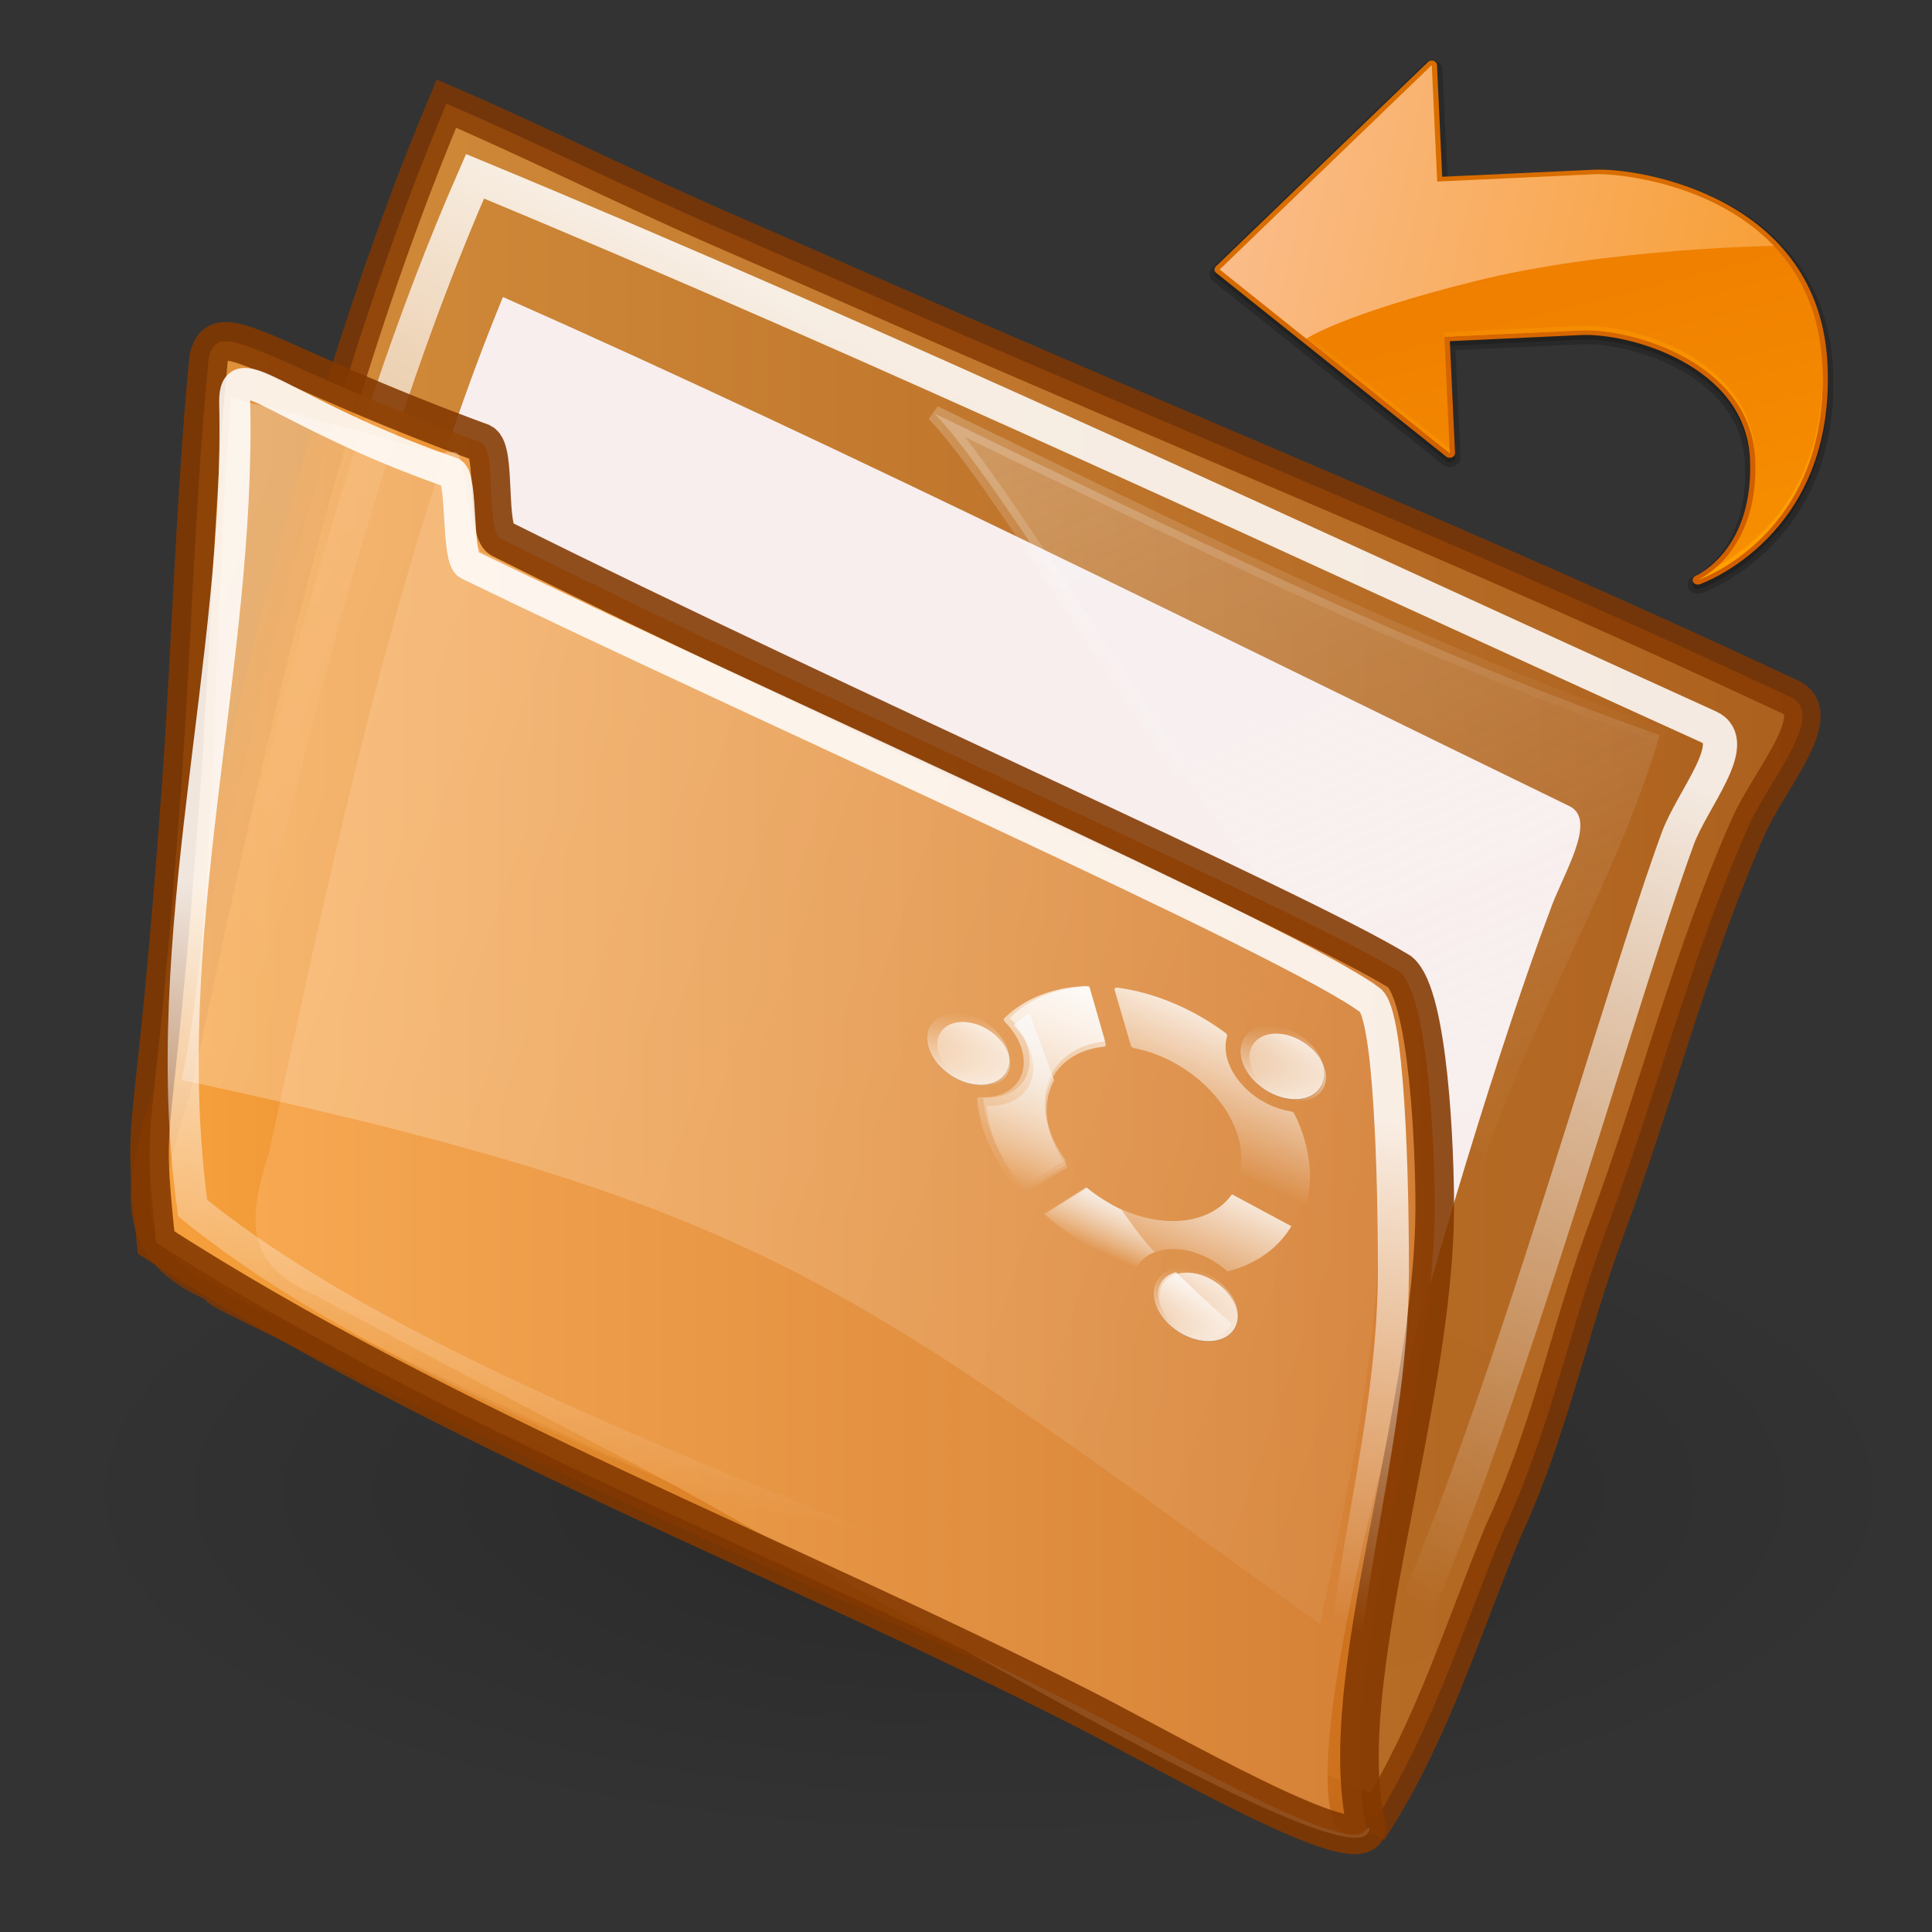
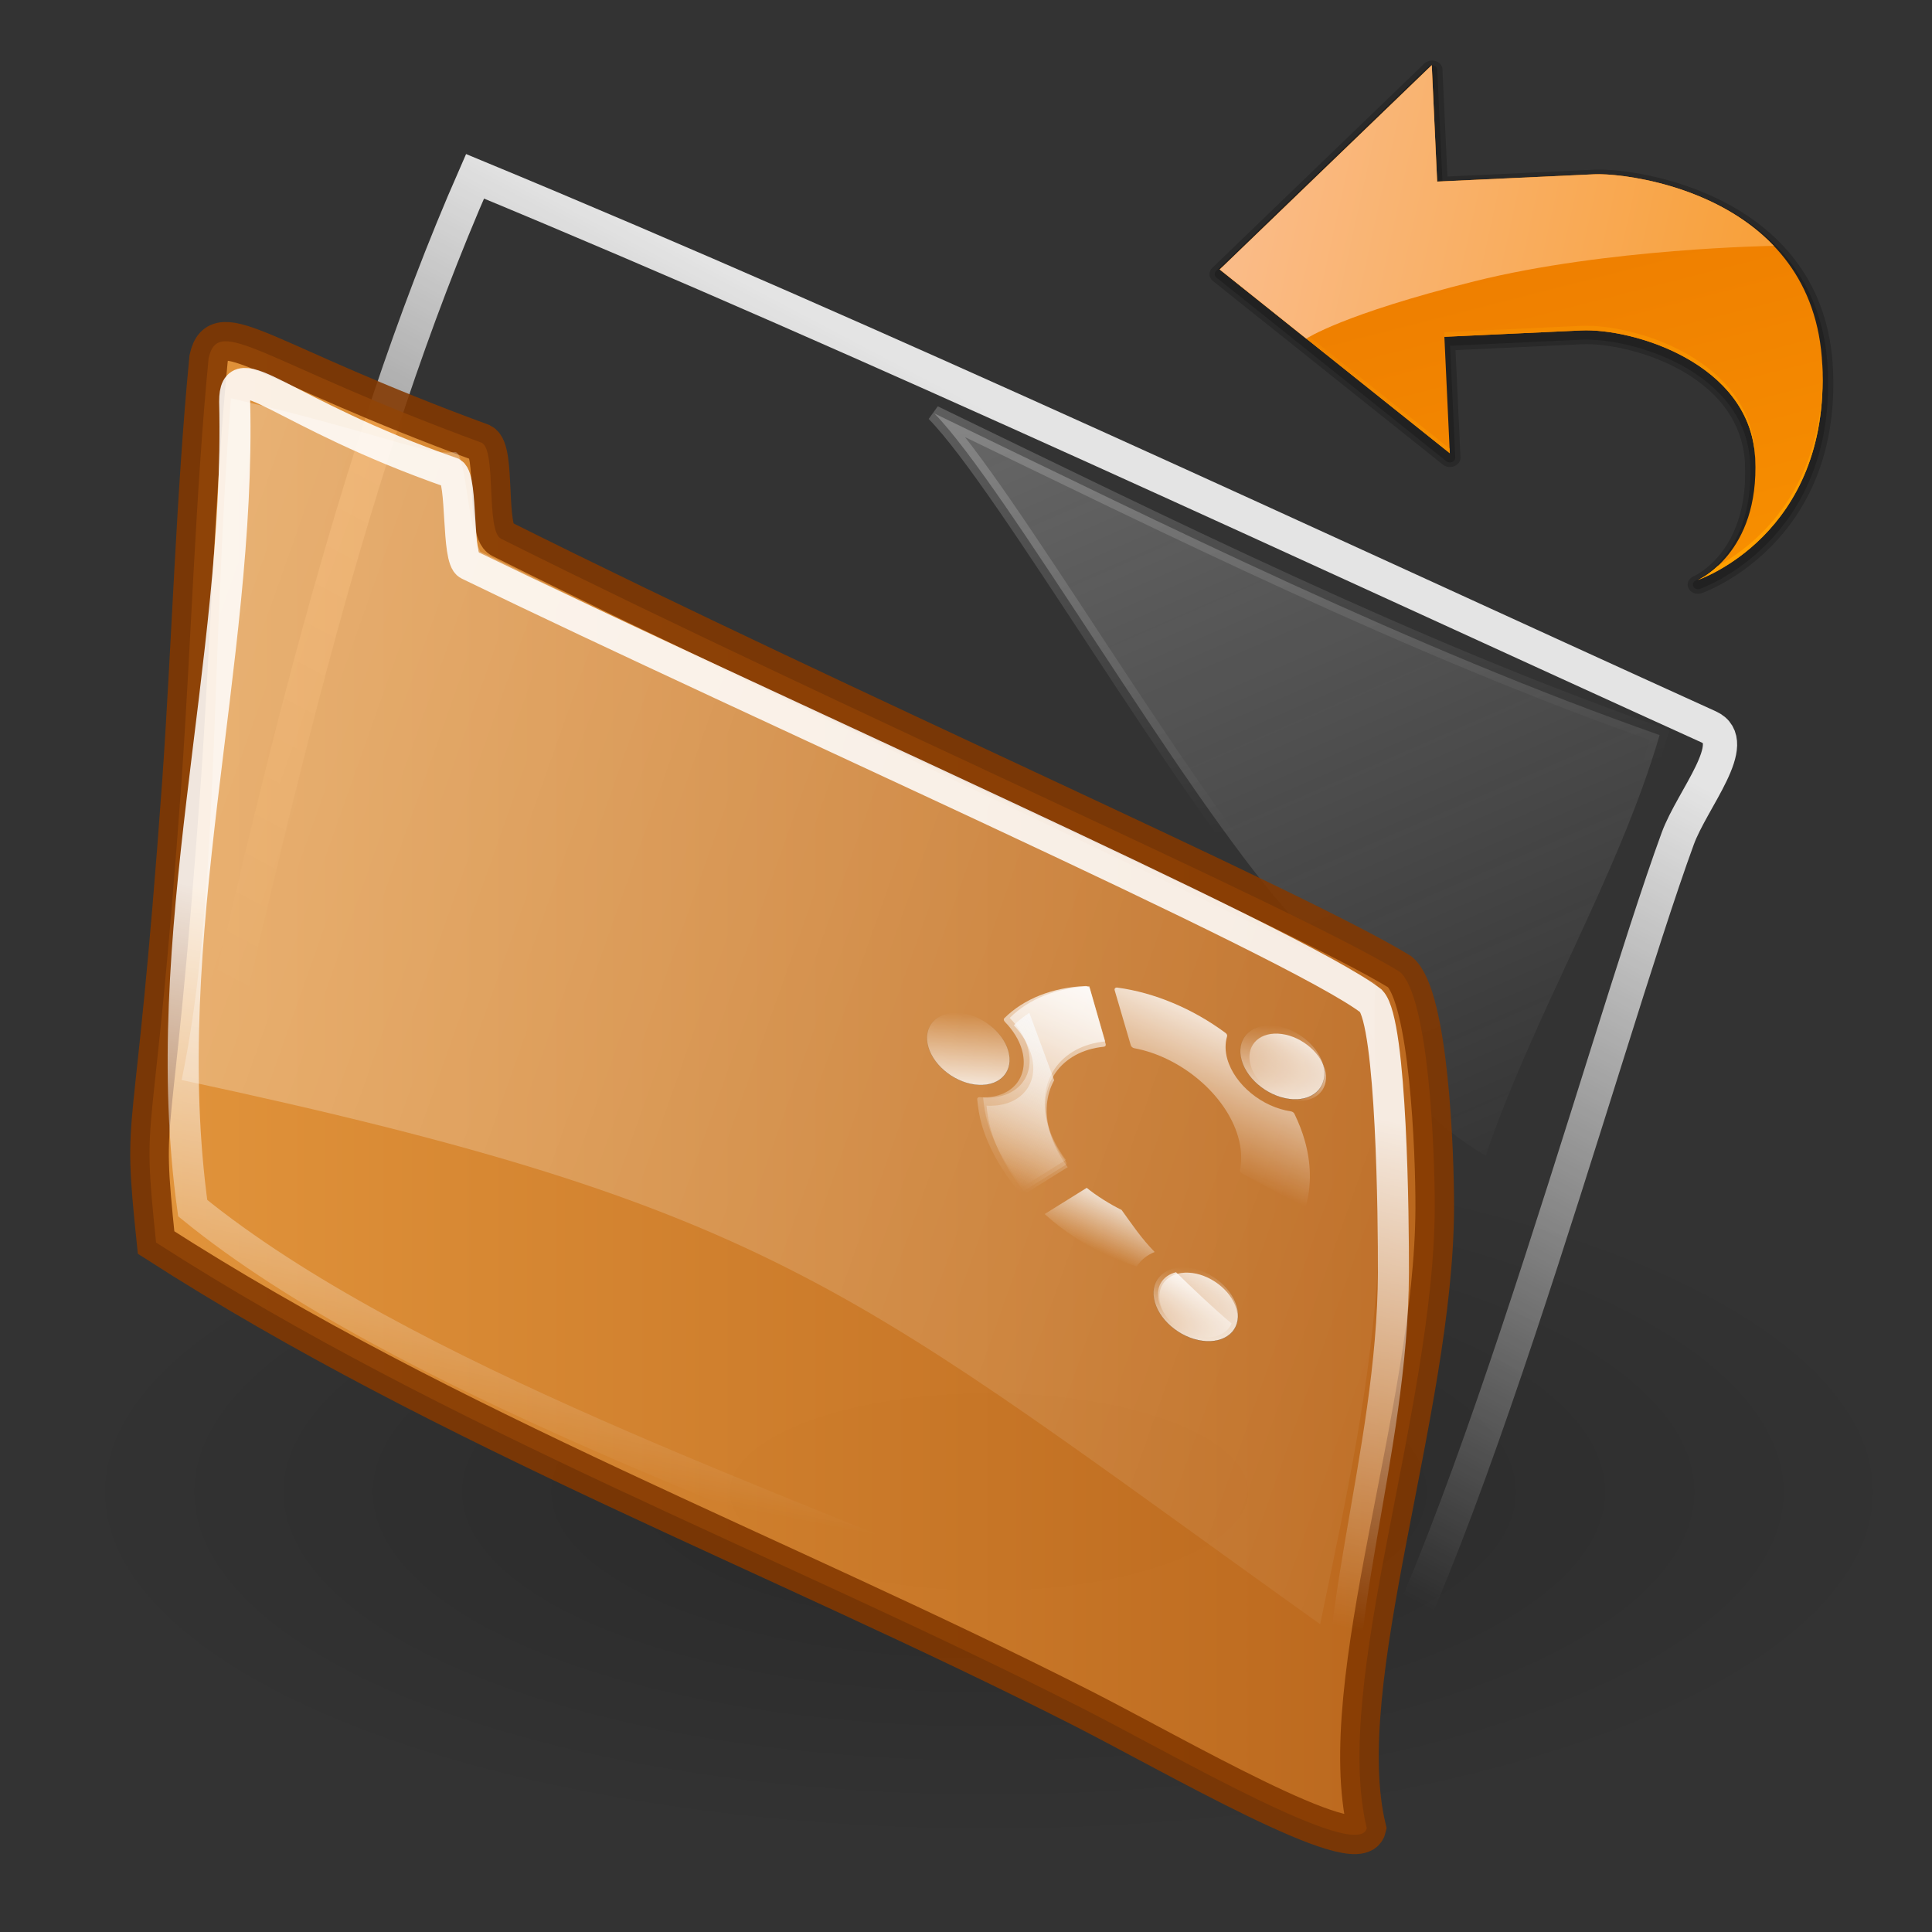
<svg xmlns="http://www.w3.org/2000/svg" xmlns:ns1="http://sodipodi.sourceforge.net/DTD/sodipodi-0.dtd" xmlns:ns2="http://www.inkscape.org/namespaces/inkscape" xmlns:xlink="http://www.w3.org/1999/xlink" version="1.1" id="Layer_1" width="128" height="128" viewBox="0 0 128 128" style="overflow:visible;enable-background:new 0 0 128 128;" xml:space="preserve" ns1:version="0.32" ns2:version="0.45.1" ns1:docname="folder-drag-accept.svg" ns1:docbase="/home/rose/Bureau/HumanElephant-Savane-02/scalable/status" ns2:output_extension="org.inkscape.output.svg.inkscape">
  <rect x="0" y="0" width="128" height="128" fill="#333333" stroke="none" />
  <defs id="defs2607">
    <linearGradient id="XMLID_8_" gradientUnits="userSpaceOnUse" x1="8.522" y1="28.059" x2="111.522" y2="52.559" gradientTransform="matrix(0.663,-2.901848e-2,2.7056633e-2,0.548,137.616,-93.356)">
      <stop offset="0" style="stop-color:#FABD8C" id="stop3054" />
      <stop offset="1" style="stop-color:#F8A039" id="stop3056" />
    </linearGradient>
    <linearGradient id="XMLID_7_" gradientUnits="userSpaceOnUse" x1="46.853" y1="23.581" x2="92.854" y2="120.082" gradientTransform="matrix(0.663,-2.901848e-2,2.7056633e-2,0.548,137.616,-93.356)">
      <stop offset="0" style="stop-color:#ED7C00" id="stop3049" />
      <stop offset="1" style="stop-color:#FFA000" id="stop3051" />
    </linearGradient>
    <linearGradient id="XMLID_6_" gradientUnits="userSpaceOnUse" x1="59.435" y1="35.6" x2="81.768" y2="130.6" gradientTransform="matrix(0.663,-2.901848e-2,2.7056633e-2,0.548,137.616,-93.356)">
      <stop offset="0" style="stop-color:#ED7C00" id="stop3044" />
      <stop offset="1" style="stop-color:#F89000" id="stop3046" />
    </linearGradient>
    <linearGradient id="XMLID_5_" gradientUnits="userSpaceOnUse" x1="66.435" y1="99.326" x2="63.268" y2="25.66" gradientTransform="matrix(0.663,-2.901848e-2,2.7056633e-2,0.548,137.616,-93.356)">
      <stop offset="0" style="stop-color:#D15F00" id="stop2569" />
      <stop offset="1" style="stop-color:#D96E00" id="stop2571" />
    </linearGradient>
    <linearGradient ns2:collect="always" id="linearGradient8134">
      <stop style="stop-color:#ffffff;stop-opacity:1;" offset="0" id="stop8136" />
      <stop style="stop-color:#ffffff;stop-opacity:0;" offset="1" id="stop8138" />
    </linearGradient>
    <linearGradient id="linearGradient5866">
      <stop id="stop5868" offset="0" style="stop-color:#ffffff;stop-opacity:0.615;" />
      <stop id="stop5870" offset="1" style="stop-color:#ffffff;stop-opacity:0;" />
    </linearGradient>
    <linearGradient ns2:collect="always" xlink:href="#linearGradient5866" id="linearGradient3270" x1="21.684" y1="73.535" x2="136.176" y2="83.457" gradientUnits="userSpaceOnUse" gradientTransform="matrix(1.075,0.168,-0.167,0.75,-21.055,10.514)" />
    <linearGradient id="linearGradient2865">
      <stop style="stop-color:#ffa740;stop-opacity:1;" offset="0" id="stop2867" />
      <stop style="stop-color:#ca6b18;stop-opacity:1" offset="1" id="stop2869" />
    </linearGradient>
    <linearGradient ns2:collect="always" xlink:href="#linearGradient23089" id="linearGradient23097" x1="-0.062" y1="62.016" x2="25.669" y2="62.016" gradientUnits="userSpaceOnUse" />
    <linearGradient ns2:collect="always" xlink:href="#linearGradient9601" id="linearGradient23001" x1="-0.062" y1="62.016" x2="25.669" y2="62.016" gradientUnits="userSpaceOnUse" />
    <linearGradient ns2:collect="always" xlink:href="#linearGradient23089" id="linearGradient23115" x1="71.906" y1="42.3" x2="82.612" y2="42.3" gradientUnits="userSpaceOnUse" gradientTransform="matrix(-0.471,0.912,-0.97,-0.443,146.029,21.613)" />
    <linearGradient ns2:collect="always" xlink:href="#linearGradient6279" id="linearGradient25065" x1="71.906" y1="42.3" x2="82.612" y2="42.3" gradientUnits="userSpaceOnUse" gradientTransform="matrix(-0.471,0.912,-0.97,-0.443,146.029,21.613)" />
    <linearGradient ns2:collect="always" xlink:href="#linearGradient23089" id="linearGradient23111" x1="85.621" y1="112.272" x2="111.352" y2="112.272" gradientUnits="userSpaceOnUse" />
    <linearGradient ns2:collect="always" xlink:href="#linearGradient9601" id="linearGradient23015" x1="85.62" y1="112.272" x2="111.352" y2="112.272" gradientUnits="userSpaceOnUse" />
    <linearGradient ns2:collect="always" xlink:href="#linearGradient23089" id="linearGradient23105" x1="85.427" y1="14" x2="110.573" y2="14" gradientUnits="userSpaceOnUse" />
    <linearGradient ns2:collect="always" xlink:href="#linearGradient9601" id="linearGradient23009" x1="85.427" y1="14" x2="110.573" y2="14" gradientUnits="userSpaceOnUse" />
    <linearGradient ns2:collect="always" xlink:href="#linearGradient23089" id="linearGradient23101" x1="68.943" y1="42.311" x2="82.826" y2="42.311" gradientUnits="userSpaceOnUse" gradientTransform="matrix(-0.471,0.912,-0.97,-0.443,145.677,21.281)" />
    <linearGradient ns2:collect="always" xlink:href="#linearGradient9601" id="linearGradient23005" x1="68.943" y1="42.311" x2="82.826" y2="42.311" gradientUnits="userSpaceOnUse" gradientTransform="matrix(-0.471,0.912,-0.97,-0.443,145.677,21.281)" />
    <linearGradient ns2:collect="always" xlink:href="#linearGradient23089" id="linearGradient23099" x1="82.673" y1="27.572" x2="86.596" y2="27.572" gradientUnits="userSpaceOnUse" gradientTransform="matrix(-0.471,0.912,-0.97,-0.443,146.029,21.613)" />
    <linearGradient ns2:collect="always" xlink:href="#linearGradient9601" id="linearGradient23003" x1="82.673" y1="27.572" x2="86.596" y2="27.572" gradientUnits="userSpaceOnUse" gradientTransform="matrix(-0.471,0.912,-0.97,-0.443,146.029,21.613)" />
    <linearGradient ns2:collect="always" xlink:href="#linearGradient23089" id="linearGradient23119" x1="83.283" y1="27.577" x2="86.535" y2="27.577" gradientUnits="userSpaceOnUse" gradientTransform="matrix(-0.471,0.912,-0.97,-0.443,145.853,21.447)" />
    <linearGradient ns2:collect="always" xlink:href="#linearGradient9601" id="linearGradient23023" x1="83.283" y1="27.577" x2="86.535" y2="27.577" gradientUnits="userSpaceOnUse" gradientTransform="matrix(-0.471,0.912,-0.97,-0.443,145.853,21.447)" />
    <linearGradient ns2:collect="always" xlink:href="#linearGradient23089" id="linearGradient23117" x1="80.798" y1="34.701" x2="84.208" y2="34.701" gradientUnits="userSpaceOnUse" gradientTransform="matrix(-0.471,0.912,-0.97,-0.443,145.677,21.281)" />
    <linearGradient ns2:collect="always" xlink:href="#linearGradient6279" id="linearGradient25073" x1="80.798" y1="34.701" x2="84.208" y2="34.701" gradientUnits="userSpaceOnUse" gradientTransform="matrix(-0.471,0.912,-0.97,-0.443,145.677,21.281)" />
    <linearGradient ns2:collect="always" xlink:href="#linearGradient23089" id="linearGradient23113" x1="66.231" y1="29.481" x2="70.091" y2="29.481" gradientUnits="userSpaceOnUse" gradientTransform="matrix(-0.471,0.912,-0.97,-0.443,146.029,21.613)" />
    <linearGradient ns2:collect="always" xlink:href="#linearGradient9601" id="linearGradient25089" x1="66.231" y1="29.481" x2="70.091" y2="29.481" gradientUnits="userSpaceOnUse" gradientTransform="matrix(-0.471,0.912,-0.97,-0.443,146.029,21.613)" />
    <linearGradient ns2:collect="always" xlink:href="#linearGradient23089" id="linearGradient23109" x1="67.611" y1="32.471" x2="76.055" y2="32.471" gradientUnits="userSpaceOnUse" gradientTransform="matrix(-0.471,0.912,-0.97,-0.443,145.677,21.281)" />
    <linearGradient ns2:collect="always" xlink:href="#linearGradient9601" id="linearGradient23013" x1="67.611" y1="32.471" x2="76.055" y2="32.471" gradientUnits="userSpaceOnUse" gradientTransform="matrix(-0.471,0.912,-0.97,-0.443,145.677,21.281)" />
    <linearGradient ns2:collect="always" xlink:href="#linearGradient23089" id="linearGradient23107" x1="73.977" y1="47.223" x2="77.631" y2="47.223" gradientUnits="userSpaceOnUse" gradientTransform="matrix(-0.471,0.912,-0.97,-0.443,146.029,21.613)" />
    <linearGradient ns2:collect="always" xlink:href="#linearGradient9601" id="linearGradient23011" x1="73.977" y1="47.223" x2="77.631" y2="47.223" gradientUnits="userSpaceOnUse" gradientTransform="matrix(-0.471,0.912,-0.97,-0.443,146.029,21.613)" />
    <linearGradient ns2:collect="always" xlink:href="#linearGradient23089" id="linearGradient23103" x1="69.106" y1="42.311" x2="82.662" y2="42.311" gradientUnits="userSpaceOnUse" gradientTransform="matrix(-0.471,0.912,-0.97,-0.443,145.853,21.115)" />
    <linearGradient id="linearGradient9601">
      <stop id="stop9603" offset="0" style="stop-color:#ffffff;stop-opacity:1;" />
      <stop id="stop9605" offset="1" style="stop-color:#ffffff;stop-opacity:0;" />
    </linearGradient>
    <linearGradient ns2:collect="always" xlink:href="#linearGradient9601" id="linearGradient23007" x1="69.106" y1="42.311" x2="82.662" y2="42.311" gradientUnits="userSpaceOnUse" gradientTransform="matrix(-0.471,0.912,-0.97,-0.443,145.853,21.115)" />
    <linearGradient ns2:collect="always" id="linearGradient23089">
      <stop style="stop-color:#000000;stop-opacity:1;" offset="0" id="stop23091" />
      <stop style="stop-color:#000000;stop-opacity:0;" offset="1" id="stop23093" />
    </linearGradient>
    <linearGradient ns2:collect="always" xlink:href="#linearGradient23089" id="linearGradient23095" x1="77.278" y1="31.323" x2="84.253" y2="31.323" gradientUnits="userSpaceOnUse" gradientTransform="matrix(-0.471,0.912,-0.97,-0.443,145.677,21.281)" />
    <linearGradient ns2:collect="always" id="linearGradient4772">
      <stop style="stop-color:white;stop-opacity:1;" offset="0" id="stop4774" />
      <stop style="stop-color:white;stop-opacity:0;" offset="1" id="stop4776" />
    </linearGradient>
    <linearGradient ns2:collect="always" xlink:href="#linearGradient4772" id="linearGradient25081" x1="77.278" y1="31.323" x2="84.253" y2="31.323" gradientUnits="userSpaceOnUse" gradientTransform="matrix(-0.471,0.912,-0.97,-0.443,145.677,21.281)" />
    <linearGradient ns2:collect="always" xlink:href="#linearGradient4825" id="linearGradient15632" gradientUnits="userSpaceOnUse" gradientTransform="matrix(-0.366,0.832,-0.393,-0.211,128.641,28.092)" x1="24.547" y1="90.176" x2="82.521" y2="66.092" />
    <linearGradient ns2:collect="always" xlink:href="#linearGradient6279" id="linearGradient15630" gradientUnits="userSpaceOnUse" x1="15.162" y1="87.633" x2="110.88" y2="4.559" gradientTransform="matrix(-0.319,0.725,-0.379,-0.204,122.26,36.329)" />
    <linearGradient ns2:collect="always" xlink:href="#linearGradient4825" id="linearGradient16607" gradientUnits="userSpaceOnUse" gradientTransform="matrix(-0.43,0.646,-0.455,-0.161,151.31,11.925)" x1="24.547" y1="90.176" x2="82.521" y2="66.092" />
    <linearGradient ns2:collect="always" id="linearGradient6279">
      <stop style="stop-color:#f9f9f9;stop-opacity:1;" offset="0" id="stop6281" />
      <stop style="stop-color:#f9f9f9;stop-opacity:0;" offset="1" id="stop6283" />
    </linearGradient>
    <linearGradient ns2:collect="always" xlink:href="#linearGradient6279" id="linearGradient16605" gradientUnits="userSpaceOnUse" gradientTransform="matrix(-0.375,0.563,-0.438,-0.156,143.849,18.336)" x1="15.162" y1="87.633" x2="110.88" y2="4.559" />
    <linearGradient ns2:collect="always" id="linearGradient4825">
      <stop style="stop-color:#ffffff;stop-opacity:1;" offset="0" id="stop4827" />
      <stop style="stop-color:#ffffff;stop-opacity:0;" offset="1" id="stop4829" />
    </linearGradient>
    <linearGradient x1="0" y1="0" x2="1" y2="0" id="linearGradient632" gradientUnits="objectBoundingBox" spreadMethod="pad">
      <stop style="stop-color:#ffb700;stop-opacity:1;" offset="0" id="stop633" />
      <stop style="stop-color:#ffd58f;stop-opacity:0;" offset="1" id="stop634" />
    </linearGradient>
    <linearGradient id="linearGradient5116" ns2:collect="always">
      <stop id="stop5118" offset="0" style="stop-color:#000000;stop-opacity:0.204" />
      <stop id="stop5120" offset="1" style="stop-color:#000000;stop-opacity:0;" />
    </linearGradient>
    <radialGradient ns2:collect="always" xlink:href="#linearGradient5116" id="radialGradient2307" gradientUnits="userSpaceOnUse" gradientTransform="matrix(1,0,0,0.136,0,102.798)" cx="64.863" cy="119.03" fx="64.863" fy="119.03" r="60.722" />
    <linearGradient ns2:collect="always" xlink:href="#linearGradient2865" id="linearGradient3581" x1="10.161" y1="78.971" x2="99.154" y2="78.971" gradientUnits="userSpaceOnUse" gradientTransform="matrix(1.126,0,0,1.273,-10.467,-32.127)" />
    <linearGradient ns2:collect="always" xlink:href="#linearGradient2865" id="linearGradient3589" x1="17.199" y1="64.435" x2="119.894" y2="64.435" gradientUnits="userSpaceOnUse" gradientTransform="matrix(1.089,0,0,1.014,-10.114,-1.723)" />
    <linearGradient ns2:collect="always" xlink:href="#linearGradient8134" id="linearGradient8140" x1="74.011" y1="30.692" x2="47.037" y2="78.886" gradientUnits="userSpaceOnUse" gradientTransform="matrix(1.078,0,0,1.014,-9.929,-1.73)" />
    <linearGradient ns2:collect="always" xlink:href="#linearGradient8134" id="linearGradient3274" x1="58.92" y1="64.938" x2="53.033" y2="100.927" gradientUnits="userSpaceOnUse" gradientTransform="matrix(0.77,0,0,0.926,-1,4.686)" />
  </defs>
  <ns1:namedview ns2:window-height="938" ns2:window-width="1280" ns2:pageshadow="2" ns2:pageopacity="0.0" guidetolerance="10.0" gridtolerance="10.0" objecttolerance="10.0" borderopacity="1.0" bordercolor="#666666" pagecolor="#ffffff" id="base" ns2:zoom="5.5" ns2:cx="64" ns2:cy="64" ns2:window-x="0" ns2:window-y="57" ns2:current-layer="Layer_1" />
  <linearGradient id="XMLID_14_" gradientUnits="userSpaceOnUse" x1="53.916" y1="91.115" x2="55.82" y2="110.67">
    <stop offset="0" style="stop-color:#999999" id="stop2480" />
    <stop offset="1" style="stop-color:#4D4D4D" id="stop2482" />
  </linearGradient>
  <linearGradient id="XMLID_15_" gradientUnits="userSpaceOnUse" x1="56.851" y1="91.508" x2="58.826" y2="111.784">
    <stop offset="0" style="stop-color:#999999" id="stop2487" />
    <stop offset="1" style="stop-color:#4D4D4D" id="stop2489" />
  </linearGradient>
  <linearGradient id="XMLID_16_" gradientUnits="userSpaceOnUse" x1="57.941" y1="89.601" x2="60.232" y2="113.126">
    <stop offset="0" style="stop-color:#999999" id="stop2494" />
    <stop offset="1" style="stop-color:#4D4D4D" id="stop2496" />
  </linearGradient>
  <linearGradient id="XMLID_17_" gradientUnits="userSpaceOnUse" x1="47.312" y1="10.758" x2="58.863" y2="110.298">
    <stop offset="0" style="stop-color:#999999" id="stop2501" />
    <stop offset="1" style="stop-color:#4D4D4D" id="stop2503" />
  </linearGradient>
  <linearGradient id="XMLID_18_" gradientUnits="userSpaceOnUse" x1="35.979" y1="15.023" x2="68.929" y2="107.283">
    <stop offset="0" style="stop-color:#FFFFFF" id="stop2508" />
    <stop offset="0.219" style="stop-color:#F4F4F4" id="stop2510" />
    <stop offset="0.601" style="stop-color:#D8D8D8" id="stop2512" />
    <stop offset="1" style="stop-color:#B3B3B3" id="stop2514" />
  </linearGradient>
  <path transform="matrix(1.013,0,0,2.836,-0.184,-238.602)" d="M 125.585 119.03 A 60.722 8.28 0 1 1  4.14,119.03 A 60.722 8.28 0 1 1  125.585 119.03 z" ns1:ry="8.280323" ns1:rx="60.722374" ns1:cy="119.02965" ns1:cx="64.862534" id="path5114" style="opacity:1;color:#000000;fill:url(#radialGradient2307);fill-opacity:1;fill-rule:evenodd;stroke:none;stroke-width:2.418;stroke-linecap:round;stroke-linejoin:miter;marker:none;marker-start:none;marker-mid:none;marker-end:none;stroke-miterlimit:4;stroke-dasharray:none;stroke-dashoffset:0;stroke-opacity:1;visibility:visible;display:inline;overflow:visible" ns1:type="arc" />
-   <path style="opacity:0.8;fill:url(#linearGradient3589);fill-opacity:1;fill-rule:evenodd;stroke:#833800;stroke-width:2.419;stroke-miterlimit:4;stroke-dasharray:none;stroke-opacity:1" d="M 29.573,6.864 C 20.908,27.511 16.028,50.57 11.423,72.244 C 9.546,78.004 8.312,82.491 14.116,84.985 C 14.842,85.433 13.725,85.039 16.303,86.312 C 40.928,98.471 65.856,109.117 91.263,120.351 C 94.929,114.44 96.901,107.972 99.573,101.476 C 102.739,94.684 103.922,88.168 106.525,81.173 C 109.729,72.561 112.113,63.097 115.878,54.662 C 117.182,51.741 121.056,47.331 118.628,46.19 C 98.736,36.842 79.011,28.892 58.633,19.929 C 54.929,18.3 51.225,16.679 47.526,15.067 C 41.886,12.61 35.182,9.278 29.573,6.864 z " id="path4701" ns1:nodetypes="csssssssssss" />
  <path style="opacity:0.868;fill:none;fill-opacity:1;fill-rule:evenodd;stroke:url(#linearGradient8140);stroke-width:2.269;stroke-miterlimit:4;stroke-dasharray:none;stroke-opacity:1" d="M 31.471,11.68 C 23.181,30.552 18.134,53.204 13.553,72.954 C 11.737,78.212 10.531,82.304 15.817,84.49 C 16.475,84.887 15.456,84.545 17.802,85.666 C 40.201,96.373 65.008,106.795 88.14,116.651 C 95.454,109.163 106.251,68.951 111.156,55.555 C 112.113,52.94 115.419,49.163 113.209,48.16 C 86.8,36.17 58.364,22.814 31.471,11.68 z " id="path6194" ns1:nodetypes="csssssss" />
-   <path ns1:nodetypes="csssccss" id="path4454" d="M 33.319,19.677 C 26.152,37.128 21.789,58.074 17.829,76.337 C 16.259,81.199 16.391,83.822 20.961,85.843 C 21.53,86.211 39.783,95.842 41.81,96.879 C 52.661,102.426 90.804,126.033 90.731,121.072 C 81.731,126.847 96.968,75.452 102.664,60.401 C 103.492,57.984 105.891,54.337 103.981,53.41 C 81.15,42.322 56.567,29.973 33.319,19.677 z " style="opacity:1;fill:#f8eeee;fill-opacity:1;fill-rule:evenodd;stroke:none;stroke-width:1.989;stroke-miterlimit:4;stroke-dasharray:none;stroke-opacity:1" />
  <path style="opacity:0.256;fill:url(#linearGradient16605);fill-opacity:1;fill-rule:evenodd;stroke:url(#linearGradient16607);stroke-width:1.048;stroke-miterlimit:4;stroke-dasharray:none;stroke-opacity:1" d="M 61.902,27.391 C 66.636,32.232 78.188,52.37 85.285,60.391 C 92.046,68.033 90.549,71.753 98.427,76.575 C 101.638,67.162 107.217,58.05 109.954,48.7 C 93.433,42.889 77.49,34.928 61.902,27.391 z " id="path16603" ns1:nodetypes="csccc" />
  <path style="opacity:0.876;fill:url(#linearGradient3581);fill-opacity:1;fill-rule:evenodd;stroke:#833800;stroke-width:2.558;stroke-miterlimit:4;stroke-dasharray:none;stroke-opacity:1" d="M 31.916,29.335 C 17.286,23.964 14.478,20.799 13.822,23.73 C 12.954,32.664 12.661,42.628 12.034,51.663 C 10.161,77.802 9.331,72.571 10.341,82.322 C 29.645,94.734 51.462,102.897 71.678,113.162 C 77.722,116.234 90.008,123.404 90.552,121.121 C 88.231,111.463 95.006,93.458 95.055,80.054 C 95.069,76.29 94.663,65.999 92.737,64.383 C 85.853,60.173 55.867,47.024 33.2,35.696 C 32.169,35.181 32.913,29.842 31.916,29.335 z " id="path3365" ns1:nodetypes="ccccsssssc" />
-   <path style="opacity:0.785;fill:url(#linearGradient25081);fill-opacity:1;stroke:url(#linearGradient23095);stroke-width:0;stroke-miterlimit:4;stroke-dasharray:none;stroke-opacity:0.974;overflow:visible" d="M 75.297,83.949 C 75.785,83.145 76.752,82.697 77.921,82.752 C 79.09,82.808 80.348,83.361 81.322,84.235 C 83.194,83.767 84.685,82.709 85.554,81.237 C 85.162,81.026 81.916,79.285 81.62,79.127 C 80.762,80.333 79.231,80.977 77.382,80.89 C 75.519,80.801 73.557,79.984 71.963,78.649 C 71.751,78.782 69.426,80.246 69.145,80.423 C 70.911,82.039 73.079,83.283 75.297,83.949 z " id="path18866" />
  <path style="opacity:0.785;fill:url(#linearGradient23007);fill-opacity:1;stroke:url(#linearGradient23103);stroke-width:0;stroke-miterlimit:4;stroke-dasharray:none;stroke-opacity:0.974;overflow:visible" d="M 67.773,78.622 C 68.065,78.441 70.405,76.982 70.618,76.849 C 70.064,76.102 69.66,75.325 69.432,74.536 C 68.596,71.647 70.222,69.297 73.222,68.995 C 73.143,68.721 72.277,65.714 72.172,65.349 C 70.025,65.438 68.165,66.174 66.897,67.439 C 67.473,68.031 67.887,68.695 68.085,69.376 C 68.648,71.321 67.361,72.82 65.216,72.719 C 65.216,72.719 65.171,72.715 65.134,72.711 C 65.186,73.248 65.265,73.795 65.425,74.346 C 65.849,75.81 66.679,77.282 67.773,78.622 z " id="path18874" />
-   <path style="opacity:0.785;fill:url(#linearGradient23011);fill-opacity:1;fill-rule:evenodd;stroke:url(#linearGradient23107);stroke-width:0;stroke-miterlimit:4;stroke-dasharray:none;stroke-opacity:0.974;overflow:visible" d="M 65.116,71.917 C 66.402,71.978 67.175,71.084 66.839,69.924 C 66.503,68.764 65.183,67.771 63.898,67.71 C 62.612,67.649 61.839,68.543 62.175,69.703 C 62.51,70.863 63.83,71.856 65.116,71.917 z " id="path18878" />
  <path style="opacity:0.785;fill:url(#linearGradient23013);fill-opacity:1;stroke:url(#linearGradient23109);stroke-width:0;stroke-miterlimit:4;stroke-dasharray:none;stroke-opacity:0.974;overflow:visible" d="M 73.849,65.607 L 74.918,69.254 C 74.945,69.345 75.042,69.428 75.147,69.447 C 78.27,70.029 81.227,72.548 82.026,75.307 C 82.246,76.068 82.29,76.813 82.155,77.522 C 82.14,77.605 82.202,77.705 82.302,77.759 L 86.262,79.87 C 86.32,79.9 86.383,79.912 86.436,79.9 C 86.489,79.889 86.526,79.856 86.539,79.809 C 86.899,78.491 86.861,77.006 86.429,75.515 C 86.269,74.962 86.044,74.384 85.761,73.796 C 85.721,73.713 85.629,73.647 85.535,73.633 C 83.618,73.351 81.804,71.865 81.316,70.177 C 81.164,69.654 81.158,69.129 81.298,68.658 C 81.319,68.586 81.277,68.496 81.195,68.435 C 79.026,66.827 76.48,65.76 74.025,65.43 C 73.964,65.422 73.911,65.436 73.877,65.47 C 73.844,65.504 73.834,65.554 73.849,65.607 z " id="path18880" />
  <path style="opacity:0.785;fill:url(#linearGradient25089);fill-opacity:1;fill-rule:evenodd;stroke:url(#linearGradient23113);stroke-width:0;stroke-miterlimit:4;stroke-dasharray:none;stroke-opacity:0.974;overflow:visible" d="M 85.958,72.932 C 87.31,72.996 88.122,72.05 87.766,70.823 C 87.411,69.596 86.022,68.546 84.67,68.482 C 83.317,68.418 82.506,69.364 82.861,70.591 C 83.216,71.818 84.606,72.868 85.958,72.932 z " id="path18884" />
  <path style="opacity:0.785;fill:url(#linearGradient25073);fill-opacity:1;fill-rule:evenodd;stroke:url(#linearGradient23117);stroke-width:0;stroke-miterlimit:4;stroke-dasharray:none;stroke-opacity:0.974;overflow:visible" d="M 75.314,83.906 C 75.582,83.481 75.991,83.151 76.5,82.948 C 75.635,82.062 75.07,81.221 74.308,80.162 C 73.575,79.805 72.627,79.216 71.999,78.698 C 71.954,78.726 69.277,80.394 69.211,80.435 C 70.962,82.017 73.126,83.248 75.314,83.906 z " id="path18898" />
  <path style="opacity:0.785;fill:url(#linearGradient23023);fill-opacity:1;fill-rule:evenodd;stroke:url(#linearGradient23119);stroke-width:0;stroke-miterlimit:4;stroke-dasharray:none;stroke-opacity:0.974;overflow:visible" d="M 77.915,84.289 C 76.998,84.513 76.512,85.313 76.797,86.298 C 77.146,87.502 78.516,88.533 79.851,88.596 C 80.705,88.636 81.341,88.27 81.597,87.686 C 80.337,86.629 79.098,85.441 77.915,84.289 z " id="path18900" />
  <path style="opacity:0.785;fill:url(#linearGradient23003);fill-opacity:1;fill-rule:evenodd;stroke:url(#linearGradient23099);stroke-width:0;stroke-miterlimit:4;stroke-dasharray:none;stroke-opacity:0.974;overflow:visible" d="M 80.055,88.835 C 81.435,88.901 82.265,87.941 81.905,86.695 C 81.544,85.45 80.127,84.384 78.747,84.318 C 77.366,84.253 76.536,85.213 76.897,86.458 C 77.257,87.703 78.674,88.77 80.055,88.835 z " id="path18870" />
  <path style="opacity:0.785;fill:url(#linearGradient23005);fill-opacity:1;stroke:url(#linearGradient23101);stroke-width:0;stroke-miterlimit:4;stroke-dasharray:none;stroke-opacity:0.974;overflow:visible" d="M 67.434,78.862 C 67.474,78.911 67.532,78.949 67.593,78.966 C 67.654,78.983 67.712,78.978 67.754,78.952 L 70.599,77.179 C 70.671,77.134 70.677,77.038 70.613,76.951 C 70.068,76.217 69.682,75.464 69.464,74.712 C 68.663,71.945 70.24,69.639 73.132,69.349 C 73.229,69.339 73.281,69.264 73.254,69.171 L 72.205,65.525 C 72.189,65.472 72.15,65.421 72.096,65.383 C 72.042,65.345 71.979,65.325 71.921,65.327 C 69.739,65.418 67.828,66.174 66.54,67.458 C 66.482,67.516 66.496,67.618 66.575,67.698 C 67.128,68.267 67.517,68.901 67.7,69.532 C 68.233,71.373 67.015,72.792 64.985,72.696 C 64.984,72.696 64.907,72.689 64.903,72.689 C 64.802,72.684 64.734,72.746 64.743,72.835 C 64.799,73.406 64.884,73.966 65.04,74.502 C 65.467,75.976 66.309,77.484 67.434,78.862 z " id="path18872" />
  <ellipse style="opacity:0.785;fill:url(#linearGradient23009);fill-opacity:1;fill-rule:evenodd;stroke:url(#linearGradient23105);stroke-width:0.049;stroke-miterlimit:4;stroke-dasharray:none;stroke-opacity:0.974;overflow:visible" cx="98" cy="14" rx="12.51" ry="12.5" id="ellipse18876" ns1:cx="98" ns1:cy="14" ns1:rx="12.51" ns1:ry="12.5" transform="matrix(-5.5334471e-2,-0.191,0.212,1.0041603e-2,66.609,88.069)" />
  <ellipse style="opacity:0.785;fill:url(#linearGradient23015);fill-opacity:1;fill-rule:evenodd;stroke:url(#linearGradient23111);stroke-width:0.049;stroke-miterlimit:4;stroke-dasharray:none;stroke-opacity:0.974;overflow:visible" cx="98.486" cy="112.272" rx="12.803" ry="12.728" id="ellipse18882" ns1:cx="98.486" ns1:cy="112.272" ns1:rx="12.803" ns1:ry="12.728" transform="matrix(-5.5334471e-2,-0.191,0.212,1.0041603e-2,66.609,88.069)" />
  <path style="opacity:0.785;fill:url(#linearGradient25065);fill-opacity:1;fill-rule:evenodd;stroke:url(#linearGradient23115);stroke-width:0;stroke-miterlimit:4;stroke-dasharray:none;stroke-opacity:0.974;overflow:visible" d="M 67.953,79.064 C 68.015,79.025 70.691,77.358 70.738,77.328 C 70.185,76.576 69.789,75.803 69.566,75.031 C 69.196,73.755 69.293,72.559 69.841,71.57 C 69.832,71.544 68.878,68.952 68.878,68.952 C 68.878,68.952 68.243,67.228 68.197,67.106 C 67.803,67.356 67.481,67.619 67.168,67.928 C 67.742,68.527 68.133,69.213 68.325,69.877 C 68.894,71.842 67.572,73.357 65.404,73.254 C 65.402,73.254 65.381,73.253 65.359,73.25 C 65.415,73.797 65.495,74.333 65.644,74.846 C 66.056,76.271 66.87,77.728 67.953,79.064 z " id="path18891" />
  <ellipse style="opacity:0.785;fill:url(#linearGradient23001);fill-opacity:1;fill-rule:evenodd;stroke:url(#linearGradient23097);stroke-width:0.049;stroke-miterlimit:4;stroke-dasharray:none;stroke-opacity:0.974;overflow:visible" cx="12.803" cy="62.016" rx="12.803" ry="12.794" id="ellipse18868" ns1:cx="12.803" ns1:cy="62.015999" ns1:rx="12.803" ns1:ry="12.794" transform="matrix(-5.5334471e-2,-0.191,0.212,1.0041603e-2,66.785,88.235)" />
  <linearGradient id="XMLID_19_" gradientUnits="userSpaceOnUse" x1="49.922" y1="23.245" x2="58.37" y2="104.019">
    <stop offset="0" style="stop-color:#D9D9D9" id="stop2521" />
    <stop offset="0.375" style="stop-color:#CECECE" id="stop2523" />
    <stop offset="1" style="stop-color:#B3B3B3" id="stop2525" />
  </linearGradient>
  <linearGradient id="XMLID_20_" gradientUnits="userSpaceOnUse" x1="54.991" y1="39.262" x2="63.21" y2="110.089">
    <stop offset="0" style="stop-color:#999999" id="stop2530" />
    <stop offset="1" style="stop-color:#4D4D4D" id="stop2532" />
  </linearGradient>
  <radialGradient id="XMLID_21_" cx="79.615" cy="116.734" r="88.042" gradientUnits="userSpaceOnUse">
    <stop offset="0" style="stop-color:#FFDD70" id="stop2537" />
    <stop offset="0.422" style="stop-color:#FFAB43" id="stop2539" />
    <stop offset="0.802" style="stop-color:#FF841F" id="stop2541" />
    <stop offset="1" style="stop-color:#FF7512" id="stop2543" />
  </radialGradient>
  <radialGradient id="XMLID_22_" cx="126.5" cy="130.198" r="82.374" gradientUnits="userSpaceOnUse">
    <stop offset="0" style="stop-color:#F2D26A" id="stop2548" />
    <stop offset="0.262" style="stop-color:#F6B650" id="stop2550" />
    <stop offset="0.754" style="stop-color:#FC8723" id="stop2552" />
    <stop offset="1" style="stop-color:#FF7512" id="stop2554" />
  </radialGradient>
  <linearGradient id="XMLID_23_" gradientUnits="userSpaceOnUse" x1="132.506" y1="35.301" x2="40.76" y2="115.453">
    <stop offset="0" style="stop-color:#FFDD70" id="stop2559" />
    <stop offset="0.383" style="stop-color:#FFB047" id="stop2561" />
    <stop offset="0.791" style="stop-color:#FF8521" id="stop2563" />
    <stop offset="1" style="stop-color:#FF7512" id="stop2565" />
  </linearGradient>
  <radialGradient id="XMLID_24_" cx="87.547" cy="108.134" r="112.454" gradientUnits="userSpaceOnUse">
    <stop offset="0" style="stop-color:#FFF3CC" id="stop2570" />
    <stop offset="0.191" style="stop-color:#FFDBAA" id="stop2572" />
    <stop offset="0.574" style="stop-color:#FFB06C" id="stop2574" />
    <stop offset="0.854" style="stop-color:#FF9445" id="stop2576" />
    <stop offset="1" style="stop-color:#FF8A36" id="stop2578" />
  </radialGradient>
  <linearGradient id="XMLID_25_" gradientUnits="userSpaceOnUse" x1="59.637" y1="28.64" x2="65.511" y2="120.586">
    <stop offset="0" style="stop-color:#EBDBA6" id="stop2583" />
    <stop offset="1" style="stop-color:#FF7512" id="stop2585" />
  </linearGradient>
  <linearGradient id="XMLID_26_" gradientUnits="userSpaceOnUse" x1="103.954" y1="11.405" x2="108.03" y2="106.01">
    <stop offset="0" style="stop-color:#999999" id="stop2590" />
    <stop offset="1" style="stop-color:#4D4D4D" id="stop2592" />
  </linearGradient>
  <path ns1:nodetypes="csccsccc" id="path5106" d="M 15.298,26.387 C 25.063,28.646 28.385,30.248 30.112,29.947 C 30.868,29.816 30.923,34.596 31.813,36.542 C 54.923,47.903 69.612,54.595 91.121,65.123 C 90.833,70.855 91.666,76.979 91.332,83.213 C 90.882,91.588 89.172,99.335 87.464,107.608 C 56.471,85.474 51.845,80.064 12.034,71.553 C 14.537,59.586 13.926,44.178 15.298,26.387 z " style="opacity:0.527;fill:url(#linearGradient3270);fill-opacity:1;fill-rule:evenodd;stroke:none;stroke-width:1px;stroke-linecap:butt;stroke-linejoin:miter;stroke-opacity:1" />
  <path ns1:nodetypes="cccsssssc" id="path2297" d="M 29.943,31.326 C 18.44,27.311 15.55,23.351 15.547,26.606 C 15.97,43.881 10.282,62.099 12.767,80.042 C 26.556,91.259 51.806,99.866 67.686,106.753 C 74.472,109.696 88.888,119.325 89.278,117.262 C 87.619,108.534 92.282,96.407 92.318,84.292 C 92.328,80.891 92.214,67.777 90.838,66.317 C 85.921,62.512 50.046,46.649 31.034,37.407 C 30.246,37.023 30.656,31.784 29.943,31.326 z " style="opacity:0.868;fill:none;fill-opacity:1;fill-rule:evenodd;stroke:url(#linearGradient3274);stroke-width:2.056;stroke-miterlimit:4;stroke-dasharray:none;stroke-opacity:1" />
  <path transform="matrix(0.523,0,0,0.556,5.464,55.285)" d="M 170.464,-91.488 L 143.604,-67.141 C 143.485,-67.033 143.422,-66.891 143.429,-66.746 C 143.436,-66.601 143.513,-66.464 143.643,-66.367 L 172.787,-44.471 C 172.985,-44.323 173.272,-44.289 173.516,-44.384 C 173.76,-44.479 173.911,-44.687 173.9,-44.908 C 173.9,-44.908 173.292,-57.222 173.242,-58.232 C 174.469,-58.286 189.881,-58.961 189.881,-58.961 C 195.946,-59.226 210.713,-55.364 211.263,-44.228 C 211.795,-33.459 204.68,-30.393 204.378,-30.267 C 204.06,-30.136 203.918,-29.822 204.058,-29.555 C 204.197,-29.288 204.566,-29.16 204.898,-29.265 C 205.07,-29.319 222.099,-34.96 221.088,-55.416 C 220.093,-75.549 197.15,-78.913 191.523,-78.666 C 191.523,-78.666 173.514,-77.878 172.274,-77.824 C 172.224,-78.834 171.616,-91.149 171.616,-91.149 C 171.605,-91.37 171.434,-91.563 171.182,-91.637 C 170.929,-91.711 170.647,-91.652 170.464,-91.488 z " id="path2564" style="opacity:0.2" />
  <path transform="matrix(0.523,0,0,0.556,5.464,55.285)" d="M 169.977,-91.855 C 169.976,-91.855 143.117,-67.508 143.117,-67.508 C 142.876,-67.29 142.752,-67.009 142.766,-66.717 C 142.781,-66.424 142.932,-66.155 143.193,-65.959 L 172.338,-44.064 C 172.733,-43.766 173.306,-43.698 173.794,-43.889 C 174.284,-44.081 174.585,-44.492 174.563,-44.937 C 174.563,-44.937 173.982,-56.707 173.932,-57.714 C 175.155,-57.767 189.908,-58.413 189.908,-58.413 C 195.778,-58.67 210.069,-54.945 210.6,-44.199 C 211.115,-33.782 204.374,-30.876 204.086,-30.757 C 203.449,-30.493 203.168,-29.868 203.448,-29.332 C 203.726,-28.797 204.465,-28.542 205.129,-28.754 C 205.304,-28.809 222.782,-34.569 221.751,-55.445 C 220.734,-76.028 197.253,-79.466 191.495,-79.214 C 191.495,-79.214 174.146,-78.455 172.91,-78.401 C 172.86,-79.407 172.278,-91.178 172.278,-91.178 C 172.256,-91.623 171.916,-92.006 171.41,-92.154 C 170.905,-92.302 170.343,-92.185 169.977,-91.855 z " id="path2566" style="opacity:0.2" />
-   <path transform="matrix(0.523,0,0,0.556,5.464,55.285)" d="M 170.437,-92.035 L 143.577,-67.689 C 143.458,-67.58 143.395,-67.438 143.402,-67.293 C 143.409,-67.148 143.486,-67.011 143.616,-66.915 L 172.76,-45.019 C 172.958,-44.87 173.245,-44.836 173.489,-44.932 C 173.733,-45.027 173.884,-45.234 173.873,-45.456 C 173.873,-45.456 173.265,-57.77 173.215,-58.78 C 174.441,-58.834 189.854,-59.508 189.854,-59.508 C 195.918,-59.774 210.686,-55.911 211.236,-44.775 C 211.768,-34.007 204.653,-30.94 204.35,-30.815 C 204.033,-30.683 203.891,-30.37 204.031,-30.102 C 204.17,-29.835 204.539,-29.708 204.871,-29.813 C 205.043,-29.867 222.072,-35.508 221.061,-55.963 C 220.066,-76.097 197.123,-79.46 191.496,-79.214 C 191.496,-79.214 173.487,-78.426 172.247,-78.372 C 172.197,-79.382 171.589,-91.696 171.589,-91.696 C 171.578,-91.918 171.407,-92.11 171.155,-92.184 C 170.902,-92.258 170.62,-92.2 170.437,-92.035 z " id="path2573" style="fill:url(#XMLID_5_)" />
  <path transform="matrix(0.523,0,0,0.556,5.464,55.285)" d="M 191.523,-78.667 C 188.489,-78.534 171.61,-77.796 171.61,-77.796 L 170.925,-91.669 L 144.065,-67.322 L 173.21,-45.427 L 172.524,-59.299 C 172.524,-59.299 184.228,-59.811 189.827,-60.056 C 196.482,-60.347 211.34,-56.106 211.899,-44.804 C 212.458,-33.5 204.639,-30.324 204.639,-30.324 C 204.639,-30.324 221.4,-35.639 220.397,-55.934 C 219.395,-76.229 195.955,-78.861 191.523,-78.667 z " id="path2580" style="fill:url(#XMLID_6_)" />
  <path transform="matrix(0.523,0,0,0.556,5.464,55.285)" d="M 144.065,-67.322 L 173.21,-45.427 L 173.183,-45.975 L 144.383,-67.61 L 144.065,-67.322 z M 220.377,-56.165 C 220.987,-41.102 211.768,-34.39 207.154,-31.989 C 205.778,-30.79 204.639,-30.324 204.639,-30.324 C 204.639,-30.324 221.4,-35.64 220.397,-55.935 C 220.394,-56.014 220.382,-56.087 220.377,-56.165 z M 211.881,-44.997 C 211.878,-45.116 211.878,-45.231 211.872,-45.352 C 211.313,-56.654 196.455,-60.894 189.799,-60.603 C 184.201,-60.358 172.497,-59.846 172.497,-59.846 L 172.524,-59.299 C 172.524,-59.299 184.228,-59.811 189.827,-60.056 C 196.442,-60.345 211.162,-56.153 211.881,-44.997 z " id="path2587" style="fill:url(#XMLID_7_)" />
  <path transform="matrix(0.523,0,0,0.556,5.464,55.285)" d="M 176.335,-65.916 C 193.104,-69.857 214.253,-70.137 214.253,-70.137 C 206.712,-77.588 194.584,-78.801 191.523,-78.667 C 188.489,-78.534 171.61,-77.796 171.61,-77.796 L 170.925,-91.669 L 144.065,-67.322 L 155.033,-59.081 C 155.033,-59.081 159.566,-61.975 176.335,-65.916 z " id="path2594" style="fill:url(#XMLID_8_)" />
</svg>